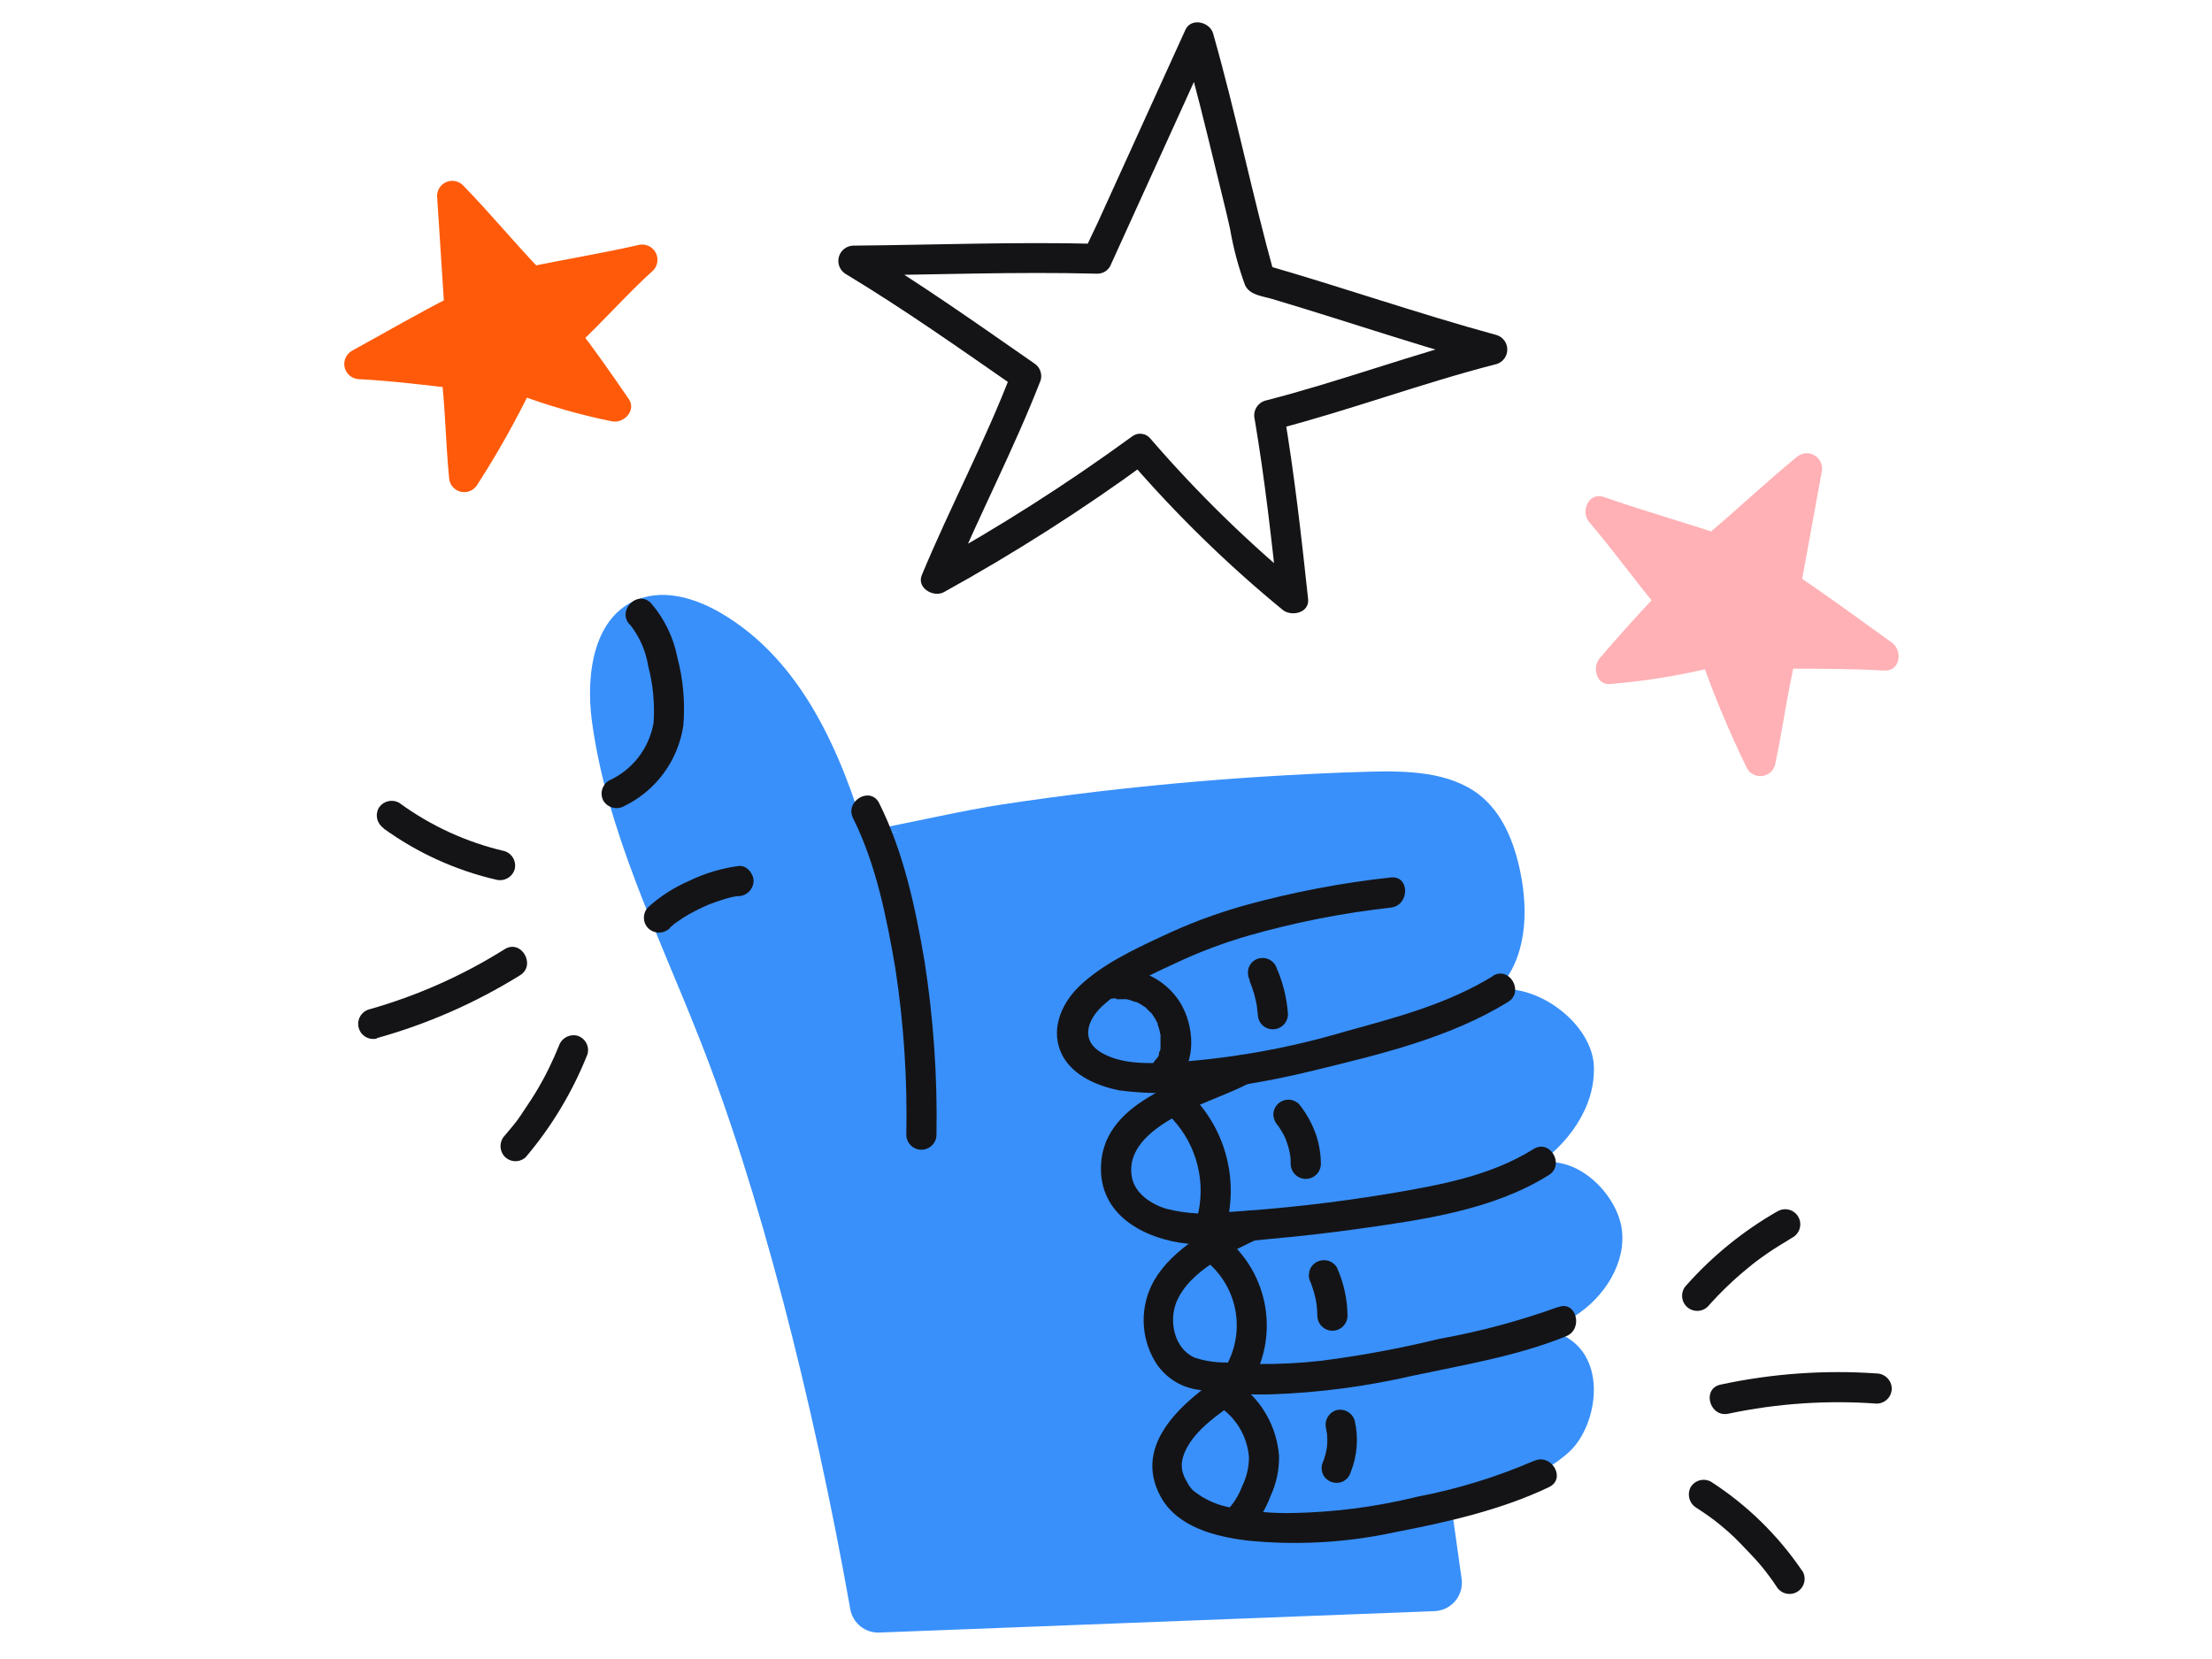
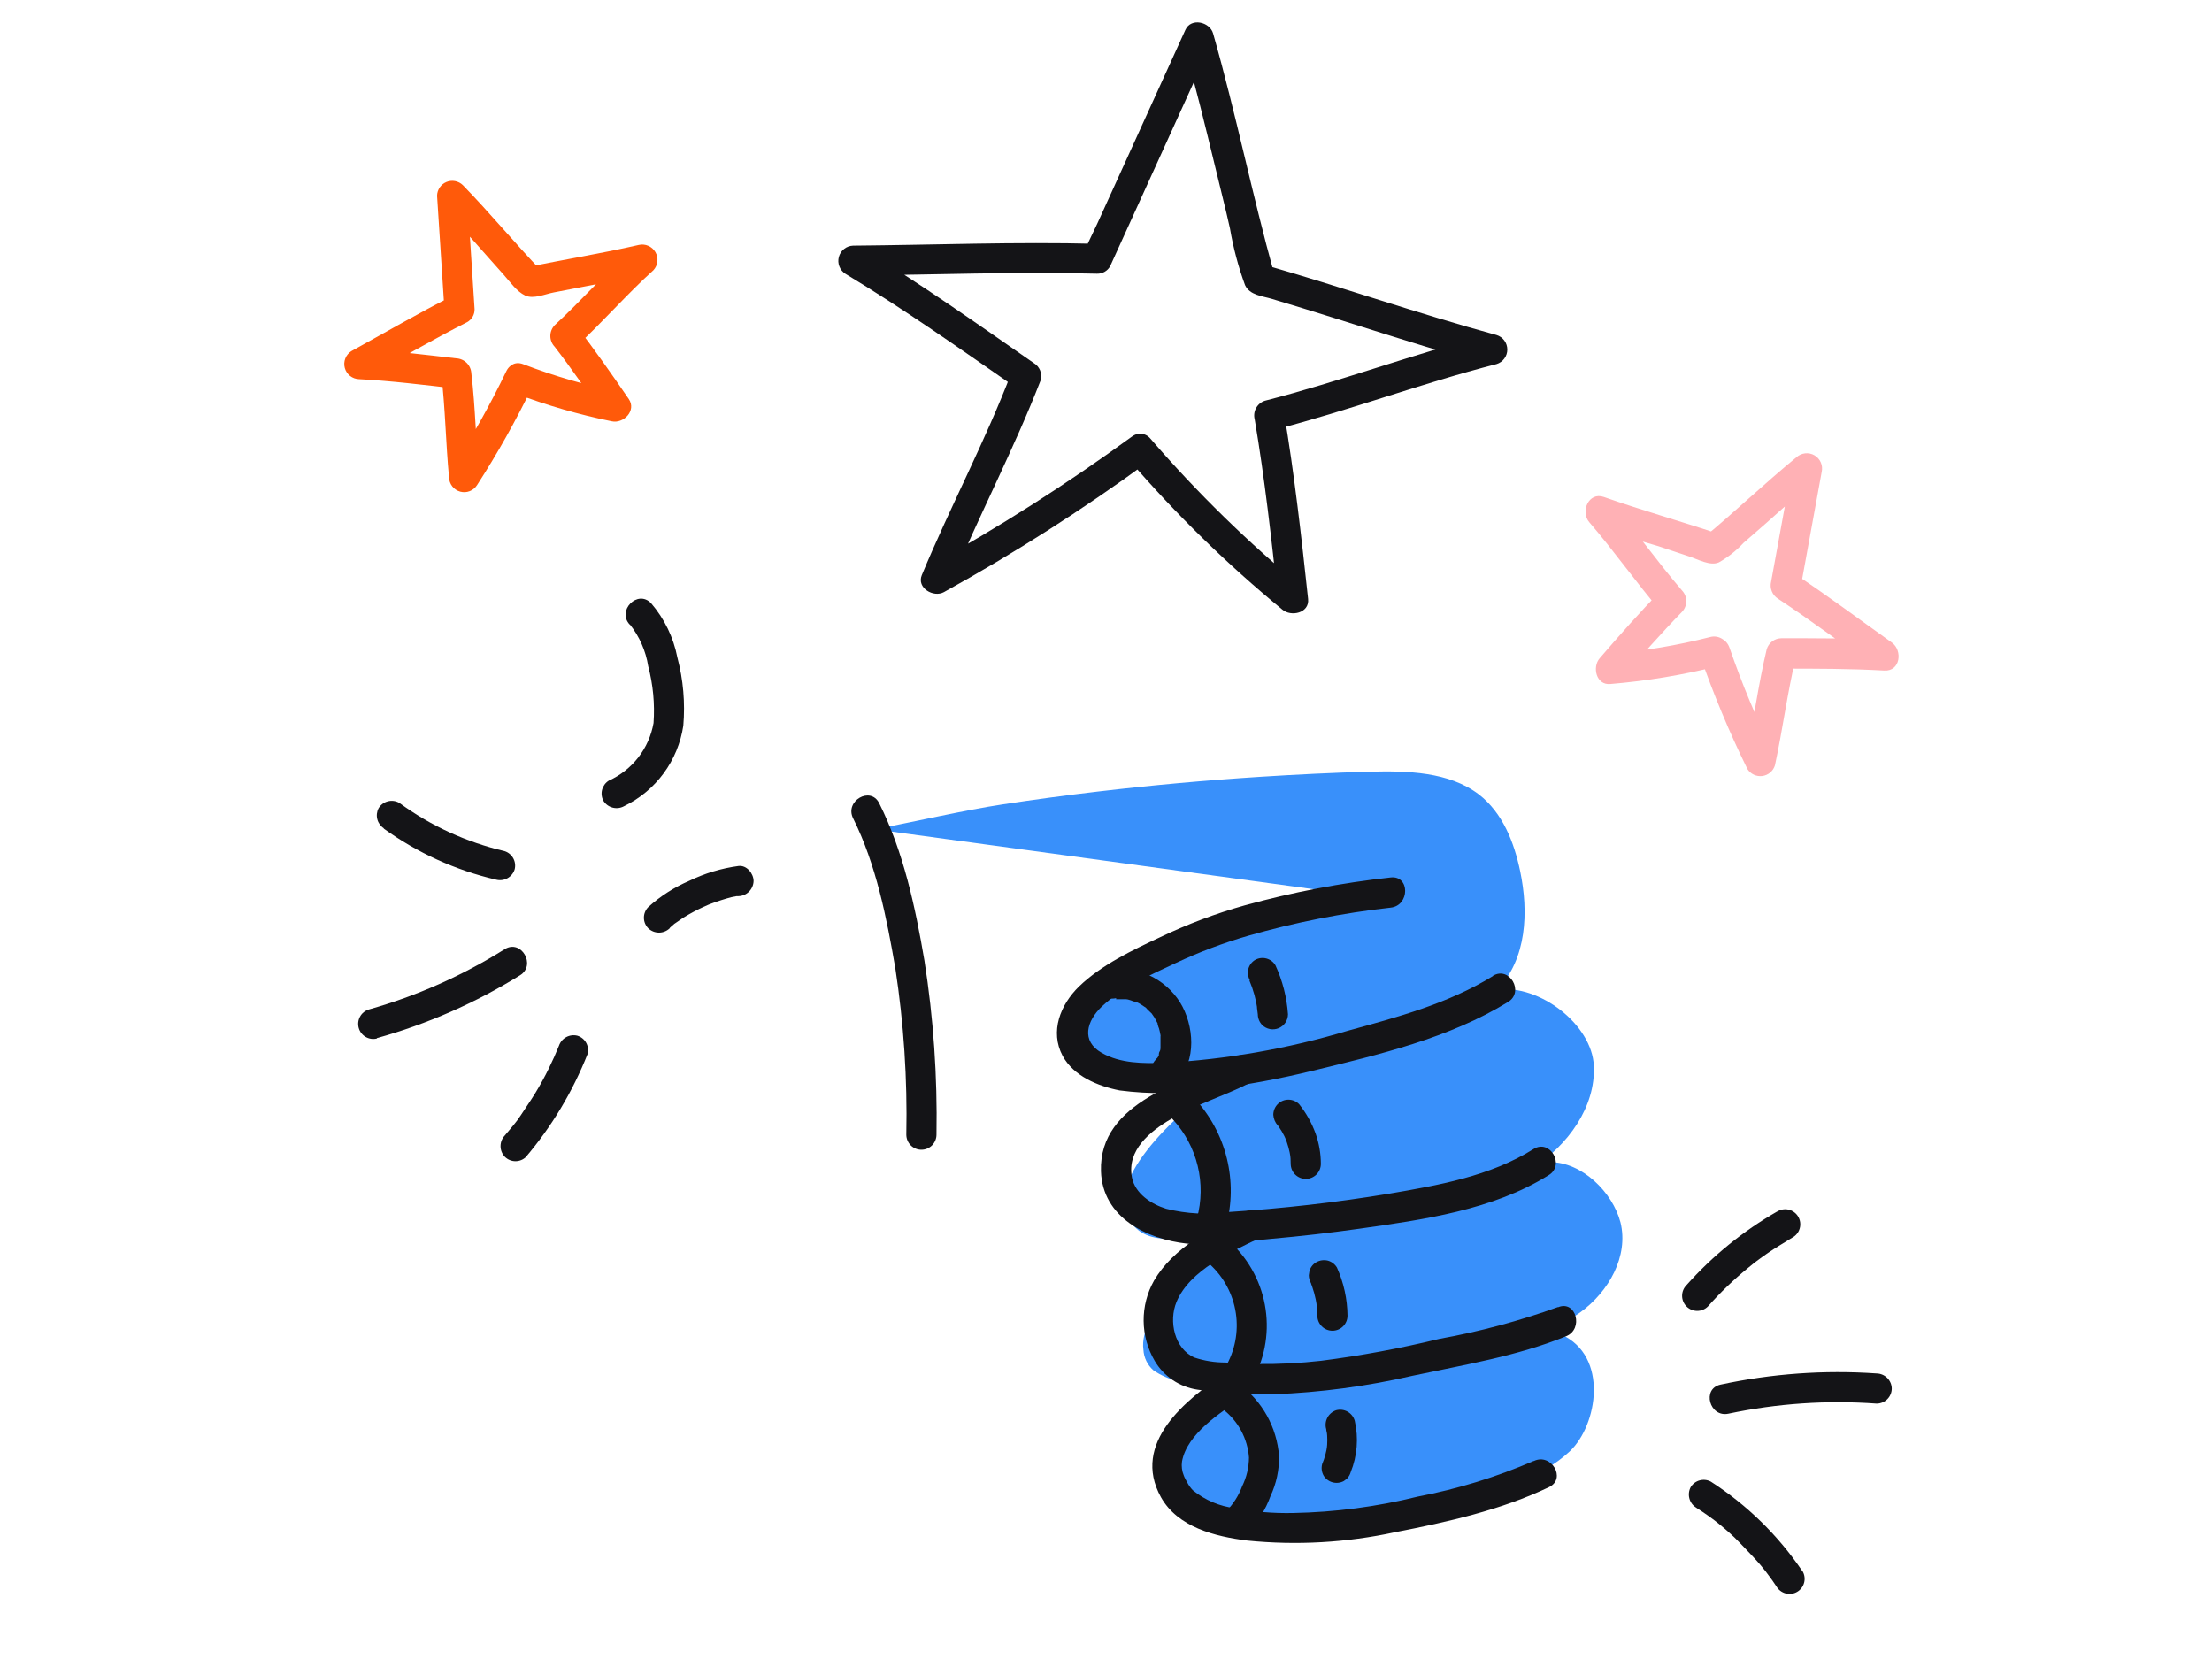
<svg xmlns="http://www.w3.org/2000/svg" width="220" height="165" viewBox="0 0 220 165" fill="none">
  <path d="M112.58 43.42C106.119 48.132 99.369 52.433 92.37 56.3L94.57 58C97.4 51.2 100.84 44.68 103.51 37.8C103.594 37.482 103.571 37.145 103.447 36.84C103.323 36.535 103.103 36.279 102.82 36.11C97.15 32.17 91.51 28.18 85.6 24.61L84.84 27.4C92.93 27.33 101.02 27.01 109.11 27.22C109.374 27.227 109.634 27.161 109.863 27.031C110.092 26.9 110.281 26.71 110.41 26.48L119.15 7.26L120.4 4.52L117.65 4.16C118.85 8.32 119.87 12.52 120.89 16.72C121.36 18.72 121.89 20.72 122.33 22.72C122.657 24.642 123.159 26.53 123.83 28.36C124.3 29.36 125.54 29.44 126.48 29.72L129.48 30.63C131.533 31.263 133.577 31.903 135.61 32.55C139.71 33.84 143.8 35.13 147.95 36.26V33.32C140.48 35.23 133.26 37.95 125.79 39.86C125.42 39.984 125.111 40.244 124.925 40.588C124.739 40.931 124.691 41.332 124.79 41.71C125.79 47.63 126.46 53.6 127.1 59.57L129.66 58.51C124.174 53.998 119.082 49.027 114.44 43.65C113.21 42.17 111.1 44.3 112.32 45.77C116.959 51.149 122.051 56.121 127.54 60.63C128.41 61.37 130.25 60.98 130.1 59.57C129.43 53.33 128.73 47.1 127.68 40.91L126.68 42.76C134.15 40.84 141.37 38.12 148.84 36.21C149.15 36.116 149.422 35.925 149.615 35.664C149.808 35.404 149.912 35.089 149.912 34.765C149.912 34.441 149.808 34.126 149.615 33.865C149.422 33.605 149.15 33.414 148.84 33.32C141.06 31.2 133.44 28.54 125.7 26.32L126.75 27.32C124.54 19.37 122.93 11.32 120.65 3.32C120.32 2.17 118.46 1.73 117.9 2.96L109.16 22.18L107.82 25L109.11 24.25C101.02 24.04 92.93 24.36 84.84 24.43C84.516 24.442 84.205 24.558 83.952 24.759C83.698 24.961 83.516 25.238 83.431 25.551C83.346 25.863 83.364 26.195 83.48 26.497C83.597 26.799 83.807 27.056 84.08 27.23C90 30.8 95.63 34.79 101.31 38.73L100.62 37C98 43.87 94.51 50.39 91.68 57.2C91.15 58.48 92.85 59.46 93.88 58.89C100.882 55.025 107.632 50.719 114.09 46C115.64 44.89 114.14 42.28 112.58 43.42Z" fill="#141417" />
-   <path d="M170.52 64.79C171.833 68.518 173.359 72.167 175.09 75.72C175.98 71.65 176.09 69.21 177.16 65C180.65 65 183.78 65 187.39 65.19C183.75 62.61 180.74 60.34 177.59 58.27L179.74 46.54C176.58 49.1 173.24 52.29 170.5 54.54C166.86 53.32 162.59 52.11 159.12 50.87C161.72 53.87 163.67 56.78 166.27 59.78C163.95 62.13 162.08 64.3 160.16 66.52C163.658 66.25 167.124 65.671 170.52 64.79Z" fill="#FFB1B5" />
  <path d="M169.08 65.19C170.415 69.047 171.988 72.818 173.79 76.48C173.945 76.727 174.167 76.924 174.43 77.047C174.694 77.171 174.987 77.217 175.276 77.179C175.564 77.141 175.836 77.021 176.058 76.834C176.28 76.646 176.444 76.398 176.53 76.12C177.3 72.56 177.76 68.94 178.6 65.4L177.16 66.5C180.57 66.5 183.98 66.5 187.39 66.69C189.01 66.8 189.26 64.69 188.15 63.9C184.89 61.58 181.69 59.18 178.35 56.98L179.04 58.67L181.18 46.94C181.253 46.624 181.223 46.292 181.094 45.995C180.965 45.697 180.744 45.448 180.463 45.285C180.183 45.122 179.857 45.053 179.535 45.088C179.212 45.123 178.909 45.26 178.67 45.48C175.51 48.06 172.57 50.89 169.43 53.48L170.89 53.09C167.12 51.83 163.28 50.75 159.52 49.43C157.99 48.89 157.17 50.9 158.06 51.93C160.55 54.82 162.72 57.93 165.21 60.84V58.73C163.08 60.9 161.08 63.17 159.1 65.47C158.34 66.34 158.75 68.17 160.16 68.03C163.79 67.73 167.389 67.131 170.92 66.24C171.293 66.125 171.606 65.869 171.793 65.527C171.98 65.184 172.027 64.783 171.923 64.407C171.819 64.031 171.572 63.71 171.236 63.513C170.899 63.316 170.499 63.257 170.12 63.35C166.839 64.187 163.494 64.749 160.12 65.03L161.18 67.59C163.18 65.3 165.18 63.02 167.29 60.85C167.562 60.564 167.713 60.184 167.713 59.79C167.713 59.396 167.562 59.016 167.29 58.73C164.81 55.84 162.63 52.73 160.14 49.82L158.68 52.33C160.76 53.06 162.86 53.72 164.96 54.33L167.96 55.33C168.85 55.61 170.09 56.33 170.96 55.93C171.867 55.416 172.69 54.765 173.4 54L175.69 52C177.37 50.5 179.05 49 180.8 47.59L178.29 46.13L176.15 57.85C176.071 58.17 176.095 58.507 176.219 58.812C176.343 59.118 176.56 59.376 176.84 59.55C180.18 61.75 183.38 64.15 186.64 66.47L187.39 63.67C183.98 63.46 180.57 63.48 177.16 63.48C176.832 63.484 176.515 63.593 176.254 63.791C175.993 63.989 175.802 64.266 175.71 64.58C174.86 68.13 174.41 71.74 173.64 75.3L176.38 74.94C174.707 71.516 173.245 67.992 172 64.39C171.33 62.58 168.43 63.36 169.08 65.19Z" fill="#FFB1B5" />
-   <path d="M51.66 37.67C50.011 41.037 48.175 44.309 46.16 47.47C45.77 43.54 45.88 41.22 45.38 37.14C42.09 36.76 39.14 36.37 35.71 36.2C39.43 34.2 42.51 32.35 45.71 30.75L45 19.46C47.69 22.21 50.49 25.58 52.83 28.02C56.4 27.26 60.56 26.59 63.96 25.8C61.18 28.34 59.03 30.88 56.25 33.42C58.18 35.89 59.7 38.13 61.25 40.42C57.978 39.791 54.768 38.871 51.66 37.67Z" fill="#FF5A0A" />
  <path d="M50.36 36.91C48.733 40.292 46.897 43.568 44.86 46.72L47.66 47.47C47.33 44.03 47.29 40.58 46.88 37.14C46.863 36.748 46.699 36.376 46.422 36.098C46.144 35.821 45.772 35.657 45.38 35.64C42.16 35.27 38.95 34.87 35.71 34.7L36.46 37.5C39.79 35.67 43.07 33.76 46.46 32.04C46.689 31.913 46.879 31.725 47.009 31.498C47.14 31.271 47.206 31.012 47.2 30.75L46.47 19.46L43.91 20.52C45.35 22 46.73 23.52 48.1 25.08C48.77 25.83 49.44 26.59 50.1 27.33C50.76 28.07 51.4 29 52.23 29.39C53.06 29.78 54.23 29.24 55.1 29.08L58.16 28.49C60.22 28.1 62.28 27.71 64.33 27.25L62.87 24.74C60.21 27.19 57.81 29.9 55.16 32.35C54.888 32.638 54.736 33.019 54.736 33.415C54.736 33.811 54.888 34.192 55.16 34.48C56.84 36.65 58.4 38.92 59.95 41.2L61.64 39C58.374 38.349 55.169 37.422 52.06 36.23C50.27 35.51 49.49 38.42 51.26 39.13C54.373 40.312 57.577 41.238 60.84 41.9C62.02 42.16 63.32 40.84 62.54 39.69C60.84 37.21 59.12 34.75 57.28 32.36V34.49C59.94 32.04 62.28 29.32 64.99 26.87C65.21 26.631 65.347 26.328 65.382 26.006C65.417 25.683 65.348 25.358 65.185 25.077C65.022 24.797 64.773 24.576 64.475 24.447C64.177 24.317 63.846 24.287 63.53 24.36C59.84 25.21 56.11 25.8 52.41 26.58L53.87 26.97C51.19 24.17 48.73 21.18 46.03 18.41C45.819 18.205 45.552 18.067 45.262 18.012C44.973 17.957 44.674 17.987 44.402 18.1C44.13 18.212 43.897 18.402 43.731 18.646C43.566 18.889 43.475 19.176 43.47 19.47L44.2 30.76L44.95 29.46C41.56 31.18 38.28 33.09 34.95 34.92C34.675 35.092 34.462 35.348 34.344 35.65C34.226 35.952 34.208 36.284 34.293 36.597C34.379 36.91 34.562 37.188 34.818 37.388C35.073 37.589 35.386 37.701 35.71 37.71C38.95 37.88 42.16 38.28 45.38 38.65L43.88 37.15C44.29 40.59 44.33 44.04 44.66 47.48C44.669 47.804 44.782 48.117 44.982 48.372C45.182 48.628 45.46 48.811 45.773 48.897C46.086 48.982 46.418 48.964 46.72 48.846C47.022 48.728 47.278 48.515 47.45 48.24C49.484 45.09 51.321 41.817 52.95 38.44C53.79 36.7 51.21 35.18 50.36 36.91Z" fill="#FF5A0A" />
  <path d="M38.14 82.39C41.497 84.818 45.304 86.552 49.34 87.49C49.716 87.588 50.116 87.54 50.458 87.354C50.8 87.168 51.058 86.859 51.18 86.49C51.284 86.114 51.237 85.712 51.051 85.368C50.864 85.025 50.552 84.768 50.18 84.65C46.402 83.772 42.841 82.14 39.71 79.85C39.364 79.652 38.955 79.598 38.57 79.699C38.184 79.8 37.854 80.048 37.65 80.39C37.473 80.73 37.43 81.125 37.53 81.495C37.63 81.866 37.866 82.185 38.19 82.39H38.14Z" fill="#141417" />
  <path d="M37.48 103.25C42.499 101.852 47.293 99.747 51.72 97C53.35 96 51.85 93.38 50.2 94.4C46.003 97.035 41.45 99.056 36.68 100.4C36.307 100.515 35.994 100.771 35.807 101.113C35.62 101.456 35.573 101.857 35.677 102.233C35.781 102.609 36.028 102.93 36.364 103.127C36.701 103.324 37.101 103.383 37.48 103.29V103.25Z" fill="#141417" />
  <path d="M52.27 115.11C54.869 112.049 56.95 108.583 58.43 104.85C58.536 104.473 58.491 104.07 58.304 103.727C58.117 103.383 57.804 103.126 57.43 103.01C57.054 102.914 56.655 102.964 56.314 103.149C55.973 103.335 55.714 103.642 55.59 104.01C55.3 104.74 54.98 105.45 54.59 106.25C54.2 107.05 53.74 107.89 53.26 108.68C52.78 109.47 52.26 110.2 51.79 110.93C51.32 111.66 50.79 112.22 50.21 112.93C49.936 113.215 49.783 113.595 49.783 113.99C49.783 114.385 49.936 114.765 50.21 115.05C50.491 115.331 50.873 115.489 51.27 115.489C51.667 115.489 52.049 115.331 52.33 115.05L52.27 115.11Z" fill="#141417" />
  <path d="M179.23 156.22C176.833 152.687 173.748 149.674 170.16 147.36C169.822 147.177 169.427 147.13 169.055 147.229C168.683 147.327 168.363 147.564 168.16 147.89C167.97 148.237 167.92 148.644 168.02 149.027C168.121 149.41 168.364 149.741 168.7 149.95C169.1 150.21 169.5 150.47 169.89 150.75L170.53 151.22L170.62 151.29L170.9 151.51C171.66 152.13 172.4 152.77 173.1 153.51C173.8 154.25 174.42 154.87 175.04 155.59L175.49 156.14C175.58 156.25 175.67 156.36 175.75 156.48C175.63 156.31 175.75 156.48 175.82 156.57C176.12 156.96 176.41 157.37 176.68 157.78C176.779 157.951 176.911 158.1 177.068 158.22C177.225 158.34 177.404 158.427 177.595 158.478C177.785 158.529 177.984 158.541 178.18 158.515C178.376 158.489 178.564 158.424 178.735 158.325C178.906 158.226 179.055 158.094 179.175 157.937C179.295 157.78 179.383 157.601 179.433 157.41C179.484 157.22 179.496 157.021 179.47 156.825C179.444 156.629 179.379 156.441 179.28 156.27L179.23 156.22Z" fill="#141417" />
  <path d="M186.65 136.6C181.447 136.238 176.219 136.612 171.12 137.71C169.23 138.12 170.03 141.01 171.91 140.6C176.752 139.578 181.714 139.242 186.65 139.6C187.047 139.597 187.427 139.439 187.708 139.158C187.989 138.877 188.147 138.497 188.15 138.1C188.142 137.705 187.982 137.328 187.702 137.048C187.423 136.768 187.045 136.608 186.65 136.6Z" fill="#141417" />
  <path d="M176.74 120.5C173.365 122.434 170.325 124.903 167.74 127.81C167.458 128.091 167.298 128.473 167.297 128.871C167.296 129.27 167.454 129.652 167.735 129.935C168.016 130.217 168.398 130.377 168.796 130.378C169.195 130.378 169.578 130.221 169.86 129.94C171.088 128.554 172.425 127.27 173.86 126.1L174.39 125.67L174.53 125.56L174.74 125.4C175.1 125.13 175.47 124.87 175.84 124.61C176.63 124.07 177.43 123.61 178.26 123.09C178.438 122.995 178.594 122.865 178.721 122.708C178.847 122.551 178.94 122.37 178.995 122.176C179.05 121.982 179.065 121.779 179.04 121.579C179.015 121.379 178.949 121.186 178.848 121.012C178.746 120.838 178.611 120.686 178.449 120.566C178.288 120.445 178.103 120.358 177.908 120.31C177.712 120.263 177.508 120.255 177.31 120.287C177.111 120.32 176.92 120.392 176.75 120.5H176.74Z" fill="#141417" />
-   <path d="M92.16 115.29C91.297 104.582 89.326 93.992 86.28 83.69C83.69 74.91 79.79 65.69 71.68 60.96C69.25 59.54 66.24 58.6 63.58 59.56C59.05 61.2 58.25 67 58.86 71.65C60.32 82.6 65.4 92.73 69.47 103.05C75.47 118.12 80.88 139.27 84.57 160.05C84.688 160.72 85.045 161.324 85.575 161.751C86.104 162.177 86.77 162.397 87.45 162.37L142.68 160.24C143.074 160.224 143.46 160.126 143.814 159.952C144.168 159.778 144.482 159.532 144.735 159.23C144.988 158.928 145.176 158.576 145.285 158.197C145.394 157.818 145.423 157.421 145.37 157.03L135.16 84.42L78.16 82.35" fill="#3990FA" />
  <path d="M87 82.48C90.76 81.77 96 80.56 99.74 80C102.893 79.52 106.06 79.093 109.24 78.72C114.573 78.093 119.933 77.607 125.32 77.26C128.94 77.03 132.56 76.85 136.18 76.75C139.98 76.65 144.11 76.75 147.08 79.01C149.45 80.84 150.59 83.77 151.19 86.64C152.04 90.71 151.85 95.36 148.93 98.42C146.85 100.61 143.74 101.58 140.79 102.42C131.88 105.08 122.79 107.76 113.46 107.79C110.27 107.79 106.24 106.79 105.79 103.79C105.42 101.32 107.79 99.32 109.93 97.99C111.263 97.17 112.65 96.403 114.09 95.69C116.534 94.476 119.064 93.443 121.66 92.6C126.838 91.113 132.124 90.033 137.47 89.37" fill="#3990FA" />
  <path d="M148.93 98.42C153.15 97.9 158.34 101.92 158.52 106.01C158.7 110.1 155.95 113.9 152.42 116.17C148.89 118.44 144.66 119.45 140.49 120.26C132.951 121.723 125.325 122.699 117.66 123.18C116.04 123.28 114.21 123.3 113.02 122.18C112.401 121.631 111.988 120.886 111.85 120.07C111.12 115.54 119.39 108.7 122.67 106.98" fill="#3990FA" />
  <path d="M154.17 115.58C157.35 115.58 160.39 118.58 161.17 121.58C161.99 124.92 160.03 128.45 157.17 130.52C154.31 132.59 150.77 133.52 147.28 134.19C137.28 136.19 128.53 138.85 117.14 137.36C116.275 137.154 115.455 136.791 114.72 136.29C114.424 136.031 114.183 135.715 114.011 135.361C113.839 135.007 113.74 134.623 113.72 134.23C113.2 130.68 119.2 124.37 122.56 122.83" fill="#3990FA" />
  <path d="M155.28 132.73C160.01 134.86 158.91 141.73 156.12 144.35C153.33 146.97 149.04 148.21 144.91 149.28C137.91 151.1 130.47 152.61 123.16 151.72C120.47 151.4 117.5 150.51 116.57 148.54C115.64 146.57 115.72 143.41 121.79 138.24" fill="#3990FA" />
  <path d="M148.48 97.08C144 99.83 139 101.16 134 102.53C128.073 104.305 121.958 105.373 115.78 105.71C113.71 105.77 111.43 105.78 109.57 104.71C107.49 103.53 108.09 101.54 109.57 100.12C111.57 98.23 114.43 96.95 116.92 95.79C119.258 94.69 121.678 93.778 124.16 93.06C128.794 91.736 133.53 90.803 138.32 90.27C140.22 90.06 140.24 87.06 138.32 87.27C133.407 87.805 128.544 88.735 123.78 90.05C120.904 90.857 118.104 91.91 115.41 93.2C112.62 94.5 109.55 95.96 107.31 98.12C105.47 99.92 104.39 102.58 105.69 105.02C106.78 107.02 109.17 108.02 111.35 108.45C114.37 108.843 117.43 108.806 120.44 108.34C123.865 107.926 127.261 107.305 130.61 106.48C137.19 104.88 144.16 103.24 149.99 99.65C151.63 98.65 150.12 96.04 148.47 97.06L148.48 97.08Z" fill="#141417" />
  <path d="M152.52 114.28C148.21 116.99 143.04 117.89 138.1 118.73C132.84 119.598 127.54 120.202 122.22 120.54C120.139 120.84 118.019 120.731 115.98 120.22C114.52 119.77 112.89 118.72 112.58 117.1C112.06 114.39 114.38 112.52 116.46 111.3C118.95 109.83 121.72 109.03 124.28 107.72C126 106.84 124.48 104.25 122.77 105.13C117.97 107.59 109.28 109.5 109.5 116.49C109.65 121.08 114.05 123.26 118.07 123.69C120.79 123.98 123.74 123.45 126.45 123.21C129.37 122.95 132.273 122.617 135.16 122.21C141.54 121.31 148.49 120.35 154.04 116.87C155.67 115.87 154.17 113.25 152.52 114.28Z" fill="#141417" />
  <path d="M154.94 130C151.106 131.383 147.162 132.44 143.15 133.16C139.274 134.106 135.348 134.834 131.39 135.34C129.299 135.576 127.195 135.683 125.09 135.66C124.017 135.66 122.947 135.61 121.88 135.51C120.834 135.514 119.793 135.349 118.8 135.02C116.8 134.14 116.22 131.4 117.01 129.49C118.32 126.33 122.45 124.49 125.29 123.13C127.03 122.29 125.51 119.7 123.78 120.54C120.49 122.14 116.69 124.09 114.78 127.36C114.088 128.582 113.731 129.965 113.743 131.369C113.755 132.774 114.137 134.15 114.85 135.36C115.3 136.121 115.914 136.772 116.647 137.265C117.381 137.758 118.215 138.081 119.09 138.21C121.6 138.598 124.141 138.752 126.68 138.67C131.331 138.492 135.955 137.876 140.49 136.83C145.61 135.74 150.89 134.88 155.76 132.9C157.53 132.19 156.76 129.28 154.97 130.01L154.94 130Z" fill="#141417" />
  <path d="M152.52 145.31C148.821 146.908 144.958 148.095 141 148.85C136.938 149.857 132.775 150.403 128.59 150.48C126.659 150.521 124.728 150.36 122.83 150C121.293 149.816 119.84 149.198 118.64 148.22C118.4 147.973 118.201 147.689 118.05 147.38C117.97 147.25 117.9 147.11 117.83 146.97C117.76 146.83 117.83 146.97 117.74 146.76C117.552 146.315 117.49 145.828 117.56 145.35C118.06 142.61 121.33 140.53 123.43 139.11C125.02 138.03 123.52 135.43 121.92 136.52C117.92 139.22 112.49 143.52 115.46 148.9C117.14 151.9 120.85 152.82 124.05 153.22C128.963 153.715 133.924 153.434 138.75 152.39C143.91 151.39 149.31 150.18 154.07 147.9C155.81 147.06 154.29 144.48 152.55 145.31H152.52Z" fill="#141417" />
  <path d="M62.64 62.1C63.6 63.305 64.23 64.738 64.47 66.26C64.955 68.102 65.134 70.01 65 71.91C64.781 73.155 64.261 74.328 63.486 75.327C62.71 76.326 61.703 77.12 60.55 77.64C60.224 77.843 59.987 78.163 59.886 78.534C59.786 78.905 59.831 79.3 60.01 79.64C60.218 79.978 60.548 80.223 60.932 80.323C61.315 80.424 61.723 80.373 62.07 80.18C63.628 79.426 64.979 78.303 66.005 76.909C67.031 75.515 67.702 73.892 67.96 72.18C68.154 69.9 67.955 67.603 67.37 65.39C66.982 63.398 66.082 61.54 64.76 60C63.43 58.6 61.31 60.72 62.64 62.13V62.1Z" fill="#141417" />
  <path d="M66.62 92.28C66.73 92.17 66.85 92.07 66.97 91.97C67.09 91.87 67.08 91.85 67.12 91.84L67.02 91.92L67.1 91.86L67.96 91.27C68.604 90.872 69.272 90.515 69.96 90.2L70.46 89.98C70.67 89.88 70.13 90.11 70.46 89.98L70.69 89.89C71.04 89.76 71.39 89.63 71.75 89.52C72.11 89.41 72.42 89.31 72.75 89.23L73.26 89.13H73.45C73.79 89.07 73.09 89.13 73.45 89.13C73.844 89.118 74.218 88.956 74.497 88.677C74.775 88.398 74.937 88.024 74.95 87.63C74.95 86.89 74.28 86.03 73.45 86.13C71.745 86.36 70.088 86.859 68.54 87.61C67.054 88.249 65.682 89.127 64.48 90.21C64.199 90.491 64.041 90.873 64.041 91.27C64.041 91.668 64.199 92.049 64.48 92.33C64.766 92.602 65.145 92.753 65.54 92.753C65.934 92.753 66.314 92.602 66.6 92.33L66.62 92.28Z" fill="#141417" />
  <path d="M111 99.38C110.66 99.38 111.11 99.38 111.14 99.38H111.82C112.25 99.38 111.55 99.31 111.96 99.38C112.18 99.38 112.4 99.48 112.62 99.55L112.94 99.66C113.1 99.66 112.76 99.57 113.01 99.66C113.26 99.75 113.44 99.88 113.65 100.01L113.92 100.2C113.66 100.03 113.98 100.2 114.02 100.28C114.06 100.36 114.34 100.59 114.5 100.76C114.66 100.93 114.37 100.55 114.61 100.9C114.682 100.993 114.749 101.089 114.81 101.19C114.93 101.39 115.03 101.6 115.14 101.8C115.25 102 115.08 101.63 115.14 101.89C115.2 102.15 115.23 102.15 115.27 102.28C115.31 102.41 115.38 102.72 115.42 102.95C115.5 103.37 115.42 102.65 115.42 103.09C115.42 103.2 115.42 103.31 115.42 103.43C115.42 103.55 115.42 103.92 115.42 104.16C115.42 104.4 115.42 104.31 115.42 104.16C115.42 104.29 115.42 104.43 115.34 104.56C115.26 104.69 115.27 104.77 115.25 104.88C115.23 104.99 115.35 104.71 115.25 104.95C115.15 105.19 115.12 105.18 115.04 105.3C115.18 105.09 114.97 105.36 114.92 105.42C114.655 105.704 114.511 106.08 114.518 106.469C114.525 106.858 114.682 107.228 114.957 107.503C115.232 107.778 115.602 107.935 115.991 107.942C116.38 107.949 116.756 107.805 117.04 107.54C119.04 105.54 118.77 101.97 117.36 99.68C116.607 98.496 115.524 97.556 114.246 96.977C112.967 96.398 111.547 96.205 110.16 96.42C109.786 96.538 109.472 96.797 109.285 97.142C109.098 97.488 109.054 97.892 109.16 98.27C109.286 98.639 109.547 98.946 109.889 99.132C110.232 99.317 110.632 99.366 111.01 99.27L111 99.38Z" fill="#141417" />
  <path d="M124.26 97.52L124.41 97.87L124.26 97.51C124.66 98.453 124.932 99.445 125.07 100.46L125.01 100.06C125.01 100.33 125.08 100.61 125.1 100.88C125.103 101.275 125.257 101.654 125.53 101.94C125.741 102.148 126.009 102.29 126.3 102.347C126.591 102.404 126.892 102.374 127.166 102.261C127.44 102.148 127.675 101.956 127.841 101.711C128.007 101.465 128.097 101.176 128.1 100.88C127.984 99.191 127.56 97.537 126.85 96C126.65 95.67 126.331 95.43 125.958 95.329C125.586 95.229 125.189 95.276 124.85 95.46C124.682 95.557 124.534 95.687 124.415 95.841C124.297 95.996 124.21 96.172 124.16 96.36C124.069 96.749 124.123 97.157 124.31 97.51L124.26 97.52Z" fill="#141417" />
  <path d="M127.05 111.86C126.77 111.51 126.95 111.74 127.05 111.86L127.19 112.07C127.29 112.22 127.39 112.37 127.48 112.52C127.656 112.82 127.813 113.13 127.95 113.45L127.79 113.09C128.069 113.749 128.261 114.441 128.36 115.15L128.31 114.75C128.35 115.082 128.37 115.416 128.37 115.75C128.37 116.148 128.528 116.529 128.809 116.811C129.091 117.092 129.472 117.25 129.87 117.25C130.268 117.25 130.649 117.092 130.931 116.811C131.212 116.529 131.37 116.148 131.37 115.75C131.366 114.728 131.19 113.714 130.85 112.75C130.466 111.686 129.909 110.692 129.2 109.81C128.919 109.529 128.538 109.371 128.14 109.371C127.743 109.371 127.361 109.529 127.08 109.81C126.8 110.092 126.643 110.473 126.64 110.87C126.664 111.263 126.819 111.636 127.08 111.93L127.05 111.86Z" fill="#141417" />
  <path d="M130.41 127.59V127.66L130.25 127.3C130.608 128.141 130.854 129.025 130.98 129.93L130.92 129.53C130.979 129.968 131.012 130.409 131.02 130.85C131.02 131.248 131.178 131.629 131.459 131.911C131.741 132.192 132.122 132.35 132.52 132.35C132.918 132.35 133.299 132.192 133.581 131.911C133.862 131.629 134.02 131.248 134.02 130.85C134.002 129.202 133.645 127.574 132.97 126.07C132.77 125.733 132.448 125.485 132.07 125.38C131.677 125.282 131.262 125.339 130.91 125.54C130.743 125.636 130.597 125.764 130.481 125.917C130.364 126.07 130.279 126.244 130.23 126.43L130.17 126.83C130.17 127.098 130.243 127.36 130.38 127.59H130.41Z" fill="#141417" />
  <path d="M121.69 140.21C122.419 140.783 123.02 141.501 123.455 142.318C123.891 143.136 124.151 144.036 124.22 144.96C124.212 145.952 123.979 146.93 123.54 147.82C123.203 148.727 122.682 149.554 122.01 150.25C121.863 150.387 121.744 150.553 121.662 150.737C121.58 150.921 121.536 151.12 121.533 151.321C121.529 151.522 121.566 151.722 121.642 151.909C121.717 152.096 121.83 152.266 121.972 152.408C122.114 152.55 122.284 152.663 122.471 152.738C122.658 152.814 122.858 152.851 123.059 152.847C123.26 152.844 123.459 152.8 123.643 152.718C123.827 152.636 123.993 152.517 124.13 152.37C125.117 151.351 125.877 150.134 126.36 148.8C126.947 147.55 127.237 146.181 127.21 144.8C127.103 143.388 126.689 142.016 125.999 140.779C125.308 139.543 124.356 138.472 123.21 137.64C122.871 137.458 122.475 137.413 122.103 137.513C121.731 137.613 121.412 137.852 121.21 138.18C121.018 138.525 120.967 138.932 121.067 139.314C121.168 139.696 121.413 140.024 121.75 140.23L121.69 140.21Z" fill="#141417" />
  <path d="M131.9 142.1C131.9 142.3 131.98 142.51 132 142.71L131.95 142.31C132.03 142.921 132.03 143.539 131.95 144.15L132 143.76C131.919 144.397 131.751 145.019 131.5 145.61C131.447 145.804 131.433 146.006 131.459 146.205C131.485 146.404 131.55 146.596 131.65 146.77C131.853 147.096 132.173 147.333 132.545 147.431C132.917 147.53 133.312 147.483 133.65 147.3L133.96 147.07C134.139 146.885 134.269 146.658 134.34 146.41C134.99 144.791 135.13 143.011 134.74 141.31C134.633 140.926 134.378 140.601 134.031 140.404C133.685 140.207 133.275 140.156 132.89 140.26C132.521 140.382 132.212 140.64 132.026 140.982C131.84 141.324 131.792 141.724 131.89 142.1H131.9Z" fill="#141417" />
  <path d="M116.67 111.36C117.86 112.661 118.702 114.241 119.118 115.955C119.534 117.668 119.51 119.458 119.05 121.16C118.957 121.539 119.015 121.939 119.213 122.276C119.41 122.612 119.731 122.859 120.107 122.963C120.483 123.067 120.884 123.02 121.227 122.833C121.569 122.646 121.825 122.333 121.94 121.96C122.539 119.748 122.564 117.419 122.015 115.194C121.466 112.969 120.359 110.92 118.8 109.24C117.45 107.85 115.33 109.97 116.67 111.36Z" fill="#141417" />
  <path d="M120.32 125.74C121.717 127.013 122.633 128.728 122.913 130.596C123.194 132.465 122.822 134.373 121.86 136C121.658 136.343 121.602 136.753 121.702 137.138C121.802 137.524 122.052 137.853 122.395 138.055C122.739 138.257 123.148 138.313 123.533 138.213C123.919 138.113 124.248 137.863 124.45 137.52C125.736 135.32 126.239 132.748 125.876 130.226C125.513 127.703 124.305 125.378 122.45 123.63C121.04 122.3 118.92 124.42 120.32 125.75V125.74Z" fill="#141417" />
  <path d="M84.85 81.39C87.14 85.98 88.19 91.31 89.05 96.32C89.888 101.788 90.252 107.319 90.14 112.85C90.14 113.248 90.298 113.629 90.579 113.911C90.861 114.192 91.242 114.35 91.64 114.35C92.038 114.35 92.419 114.192 92.701 113.911C92.982 113.629 93.14 113.248 93.14 112.85C93.241 107.053 92.839 101.258 91.94 95.53C91.04 90.24 89.86 84.71 87.44 79.88C86.57 78.15 83.98 79.67 84.85 81.39Z" fill="#141417" />
</svg>